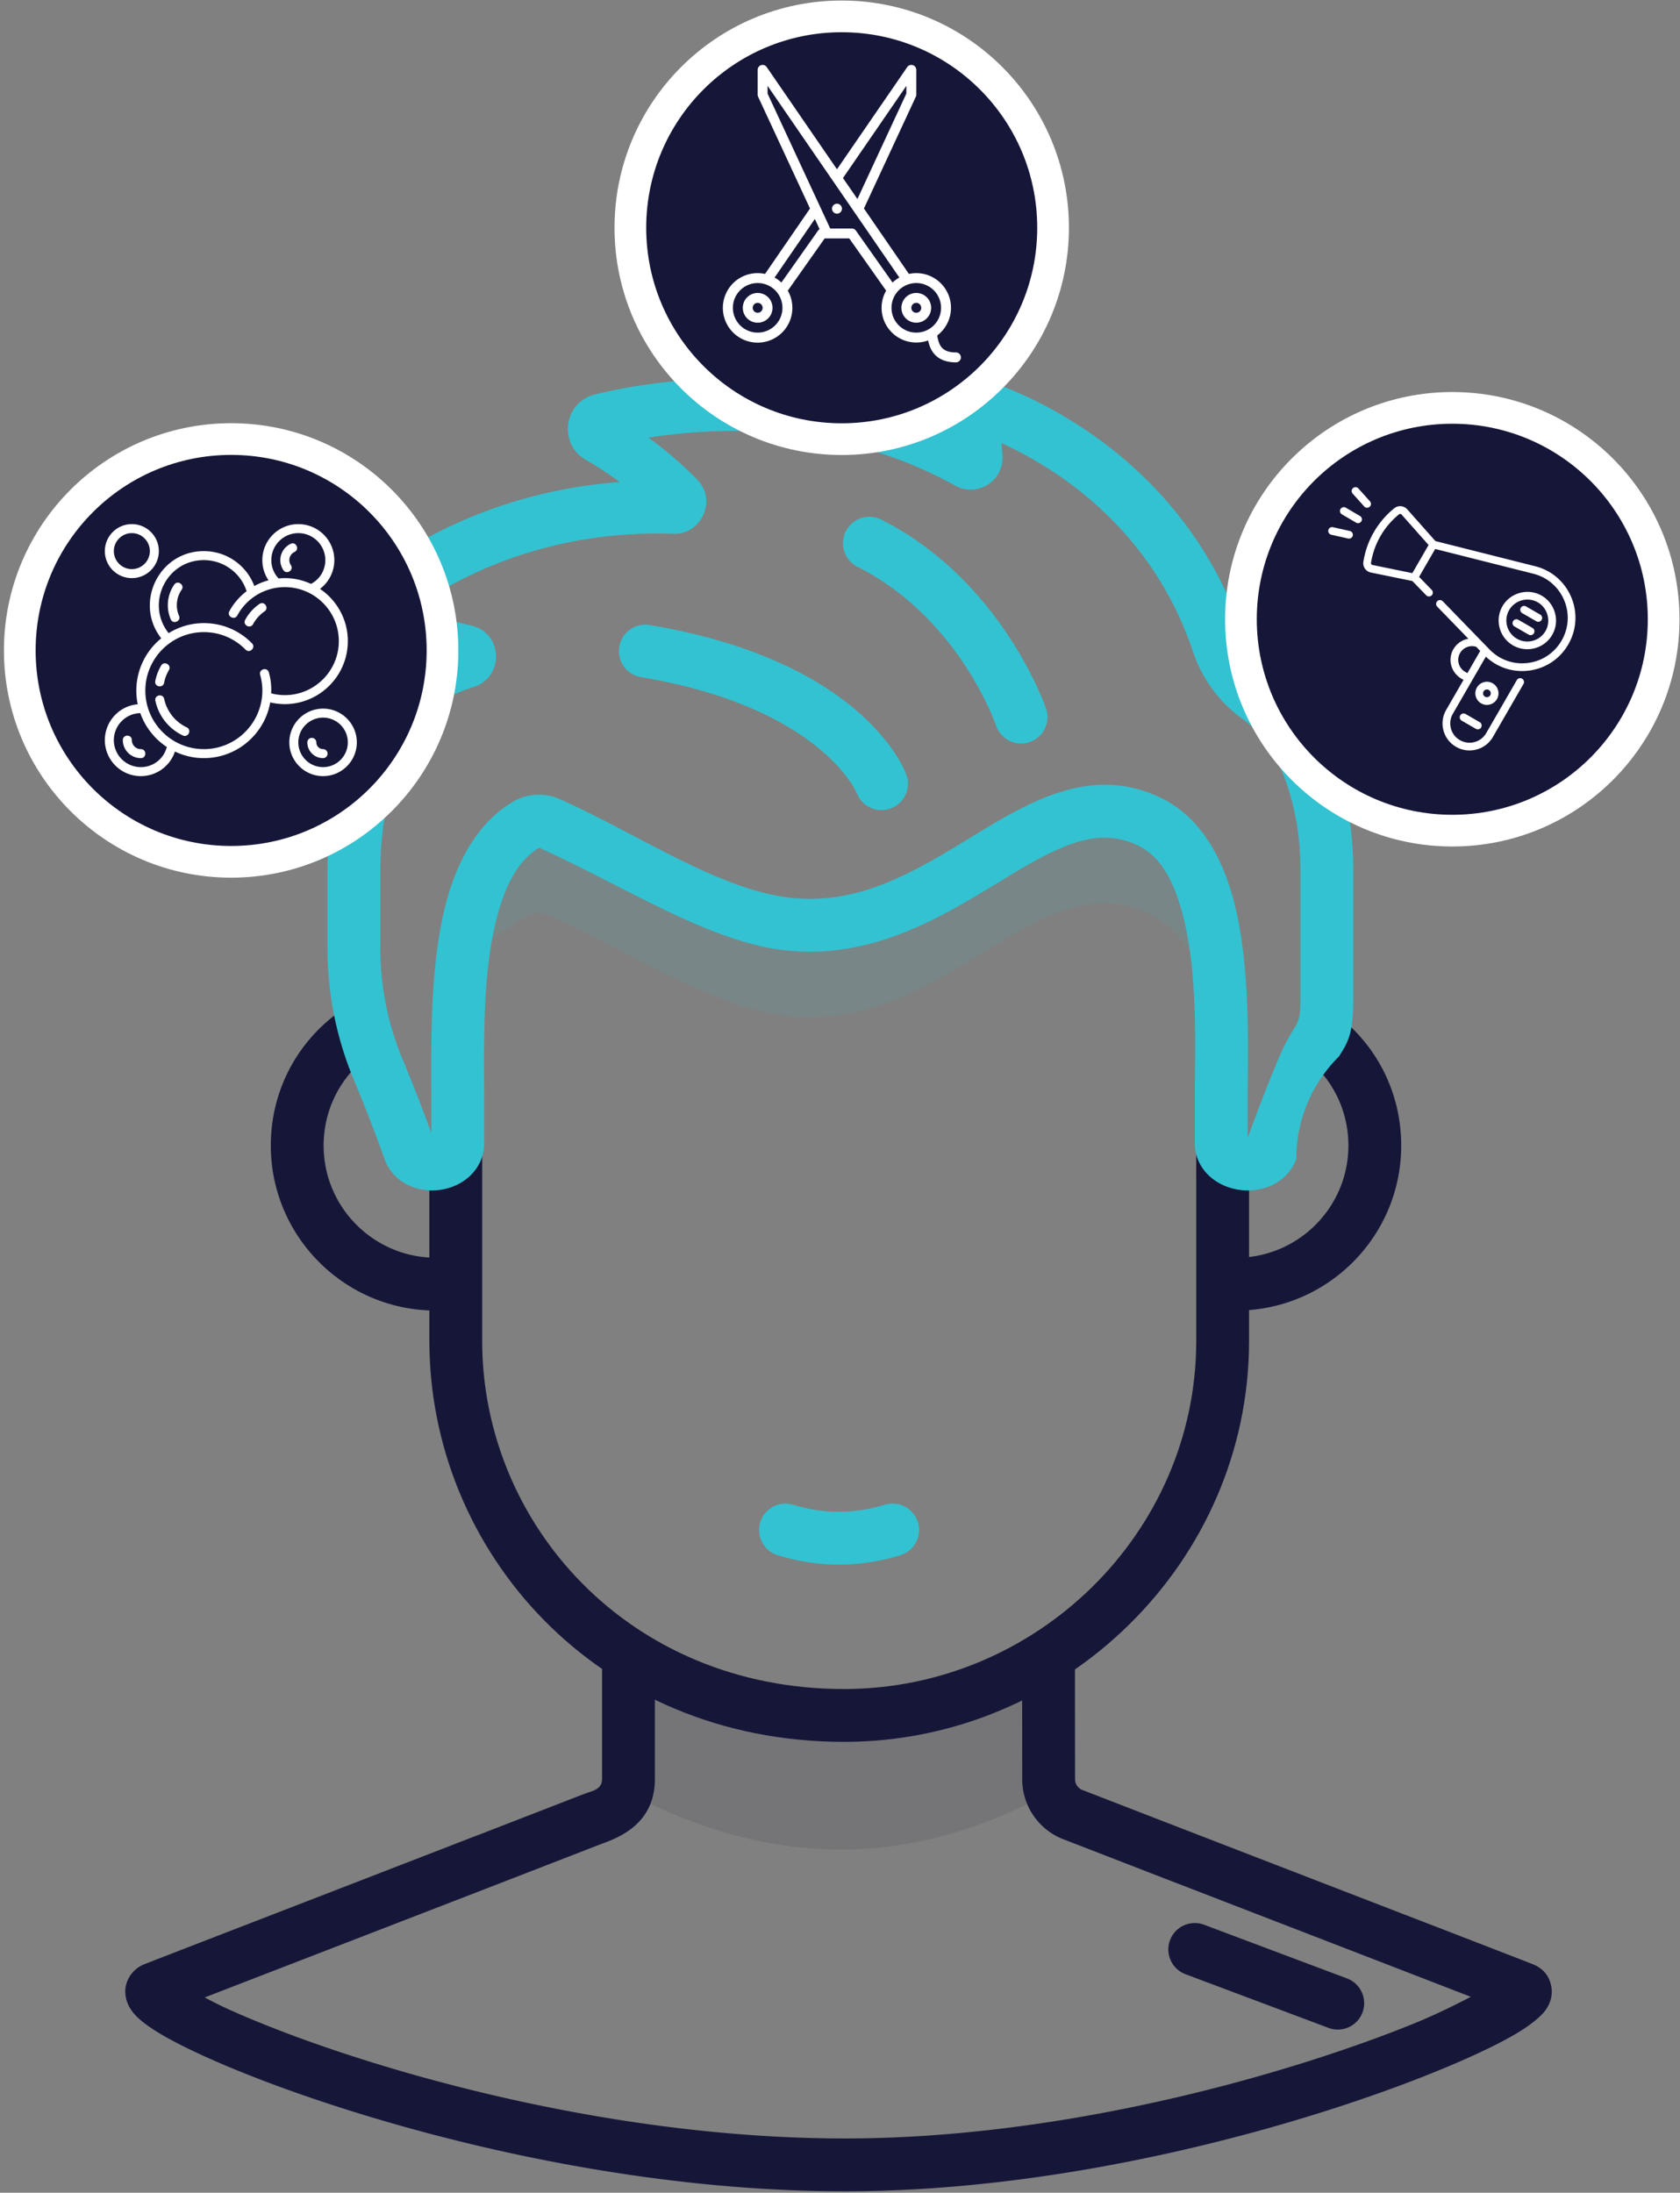
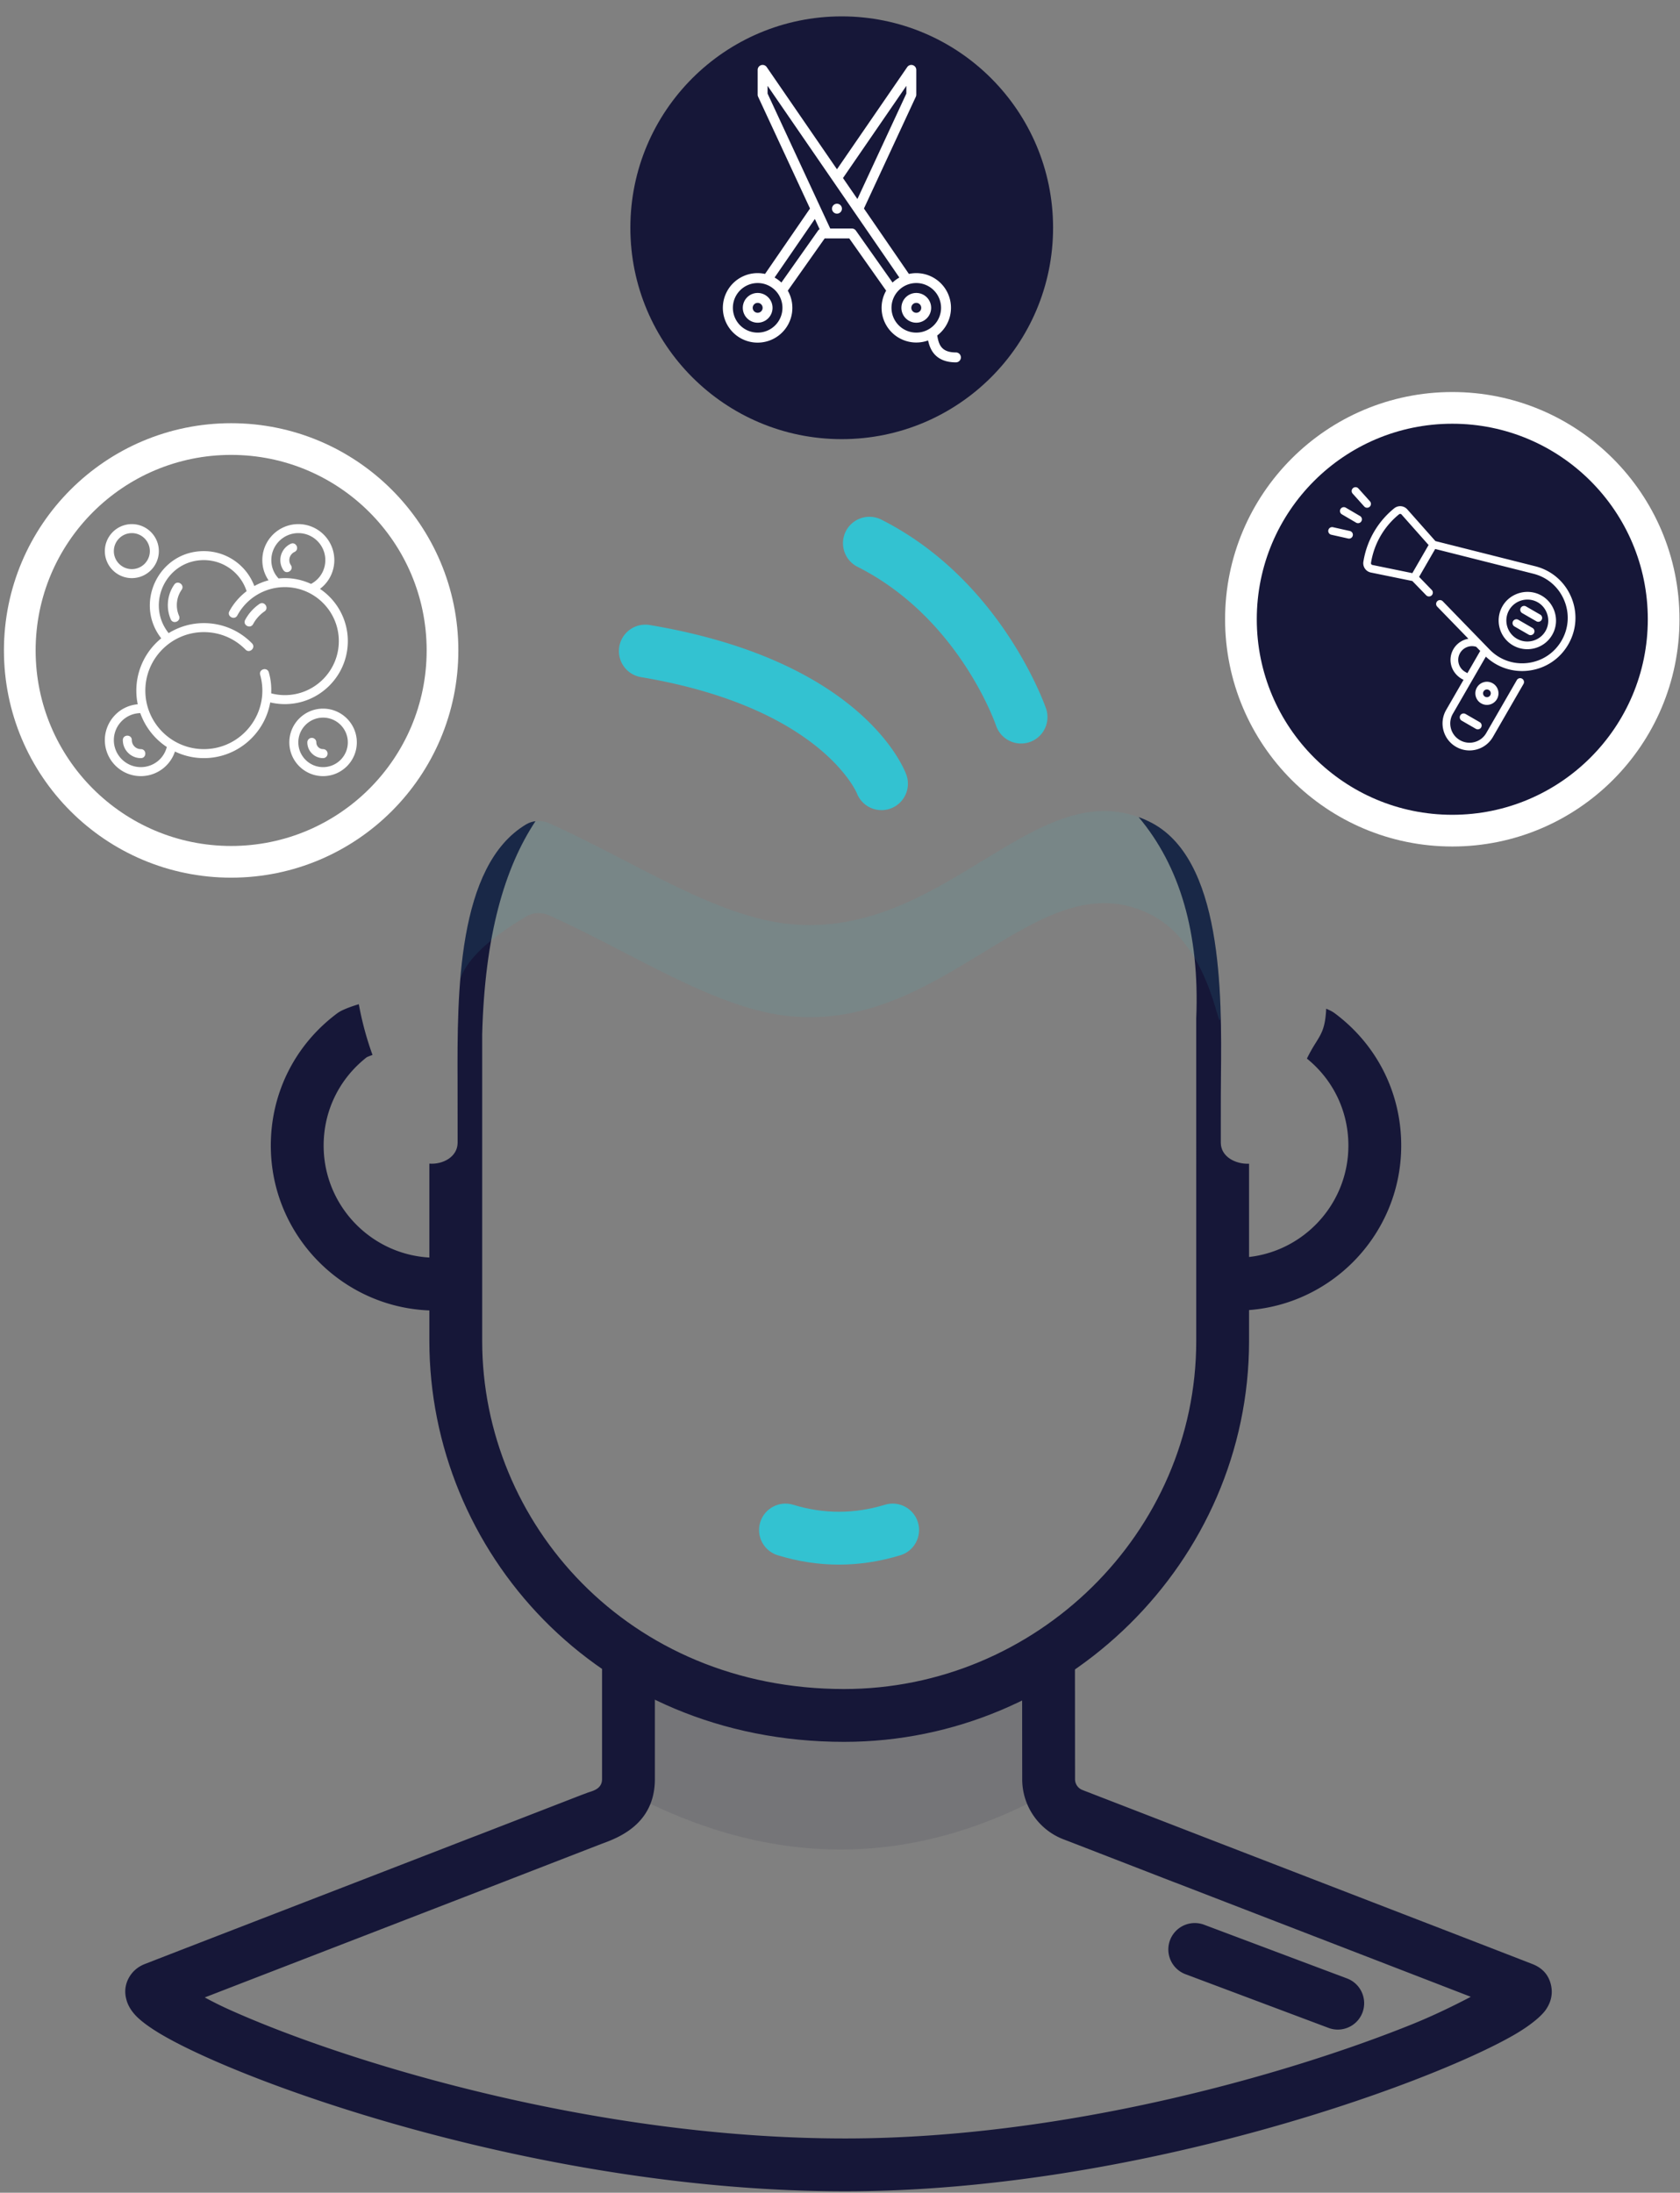
<svg xmlns="http://www.w3.org/2000/svg" viewBox="0 0 318 415" xml:space="preserve" style="fill-rule:evenodd;clip-rule:evenodd;stroke-linecap:round;stroke-linejoin:round;stroke-miterlimit:1.5">
  <rect x="0" y="0" width="318" height="415" fill="#808080" stroke="none" />
  <path d="m998.919 1650.69 24.541 9.21c2.34.89 4.96-.3 5.84-2.64.87-2.35-.31-4.96-2.65-5.84l-24.54-9.22a4.54 4.54 0 0 0-5.841 2.65 4.538 4.538 0 0 0 2.65 5.84z" style="fill:#161738" transform="matrix(1.103 0 0 1.103 -877.417 -1447.068)" />
  <path d="M1522.03 1429.91c.28.12.56.25.81.37.28.14.54.3.79.48 8.01 5.96 12.6 15.1 12.6 25.06 0 17.22-14 31.22-31.22 31.22-.23 0-1.22 0-2.58-.01v-9.99h2.58c11.7 0 21.22-9.52 21.22-21.22 0-6.47-2.85-12.42-7.85-16.47.67-1.37 1.24-2.3 1.74-3.09 1.08-1.74 1.74-2.82 1.91-6.35zM1338.92 1429.06a59.46 59.46 0 0 0 2.59 9.6c-.38.14-.73.27-1.06.42h-.01c-5.2 4.06-8.18 10.13-8.18 16.74 0 11.7 9.52 21.22 21.23 21.22.28 0 1.84 0 3.78-.01v9.99c-1.96.01-3.49.02-3.78.02-17.22 0-31.23-14-31.23-31.22 0-9.96 4.59-19.1 12.6-25.06.25-.18.52-.34.79-.48.92-.44 2.02-.85 3.27-1.22z" style="fill:#161738" transform="matrix(1 0 0 1 -1271 -1239)" />
  <path d="M1389.96 1552.16c11.33 7.21 25.16 11.51 40.81 11.51 14.18 0 27.5-4.18 38.72-11.38v26.02c-26.51 14.58-53.02 14.05-79.53 0v-26.15z" style="fill:#161738;fill-opacity:.1" transform="matrix(1 0 0 1 -1271 -1239)" />
  <path d="M1385 1548.69a71.54 71.54 0 0 0 9.96 6.38v20.64c0 7.68-5.58 10.58-9.33 11.98l-1.74.32h-.01l1.76-.32c-.32.12-.62.23-.87.32l-18.8 7.29-.2.08c-26.06 10.08-43.8 16.93-56.01 21.66 1.36.74 2.88 1.51 4.47 2.23 21.64 9.78 68.93 24.5 116.9 24.46 41.32-.03 83.24-12 106.91-21.51 4.25-1.7 8.25-3.67 11.36-5.3-12.25-4.74-29.95-11.57-55.84-21.58l-.13-.04-19.55-7.58c.57.23.58.22 0 0-.54-.21-1.07-.41-1.62-.62-4.66-1.81-7.76-6.3-7.77-11.33l-.02-20.54c3.5-1.86 6.84-4.01 9.97-6.41.02.41.03.83.03 1.25l.02 25.67c0 .91.56 1.71 1.4 2.04.01 0 .02 0 .03.01.52.21 1.03.4 1.56.6l.09.04 19.47 7.54c32.3 12.49 51.88 20.03 64.02 24.75 2.29.89 3.22 2.5 3.55 4.11.25 1.22.18 2.81-1 4.53-.78 1.13-2.79 2.92-6.16 4.85-16.41 9.4-71.86 29.48-126.31 29.52-56.9.05-112.87-20.02-129.24-29.48-2.53-1.46-4.27-2.78-5.21-3.78-1.04-1.1-1.54-2.16-1.76-3-.46-1.68-.16-3.14.61-4.4.56-.89 1.43-1.79 2.89-2.36 12.11-4.71 31.65-12.24 63.92-24.74-2.24.87-2.24.88 0 .01l18.82-7.3.88-.32.08-.04c.95-.35 2.83-.66 2.83-2.61v-25.75c0-.43.02-.85.04-1.27z" style="fill:#161738" transform="matrix(1 0 0 1 -1271 -1239)" />
  <path d="M1486.52 1393.64c.65.24 1.3.51 1.95.83 14.03 6.74 13.79 32.66 13.64 48.15-.03 3.51-.03 2.52-.03 12.65 0 2.64 2.76 4.09 5.35 3.98v33.54c0 41.83-34.83 75.88-76.66 75.88-46.94 0-78.5-36.27-78.5-75.88v-33.56c2.55.2 5.35-1.27 5.35-3.97 0-10.04 0-8.98-.01-11.66-.06-16.44-.13-40.81 13.01-48.59.54-.32 1.13-.51 1.74-.59-5.85 8.82-9.61 21.66-10.09 40.36v58.01c0 34.49 27.63 65.88 68.5 65.88 36.35 0 66.66-29.54 66.66-65.88V1431.74c.67-16.17-3.13-28.85-10.91-38.1z" style="fill:#161738" transform="matrix(1 0 0 1 -1271 -1239)" />
  <path d="M1358.13 1424.25c1-2.85 3.94-6.74 12.49-11.8 1.33-.79 2.98-.82 4.39-.18 15.75 7.09 31.3 17.62 45.37 19.05 29.74 3.03 46.94-29.58 68.09-19.41 12.66 6.08 13.37 26.05 13.58 18.53-.46-14.36-2.82-30.8-13.58-35.97-21.15-10.17-38.35 22.44-68.09 19.41-14.07-1.43-29.62-11.97-45.37-19.05-1.41-.64-3.06-.61-4.39.18-8.49 5.02-11.47 16.98-12.49 29.24z" style="fill:#33c2d1;fill-opacity:.1;fill-rule:nonzero" transform="matrix(1 0 0 1 -1271 -1239)" />
-   <path d="M127.096 21.513C96.087 23.802 76.227 39.22 68.621 46.315c-4.656 4.338-2.3 12.475 4.861 12.688.083.003.165.003.247.002 2.413-.037 4.906.117 7.352.39-13.097 8.531-21.205 21.73-25.237 30.061l-.003.007c-3.398 7.045 5.013 13.661 11.003 9.055a80.154 80.154 0 0 0-.069 3.279v15.891a70.183 70.183 0 0 0 5.417 27.12 342.658 342.658 0 0 1 6.351 16.396c1.72 4.825 6.713 7.081 11.522 6.388 4.96-.715 9.054-4.405 9.054-9.678 0-10.97.004-9.815-.008-12.746-.034-10.319-.148-23.634 2.793-34.388 1.617-5.913 4.068-11.057 8.554-13.798 17.716 7.98 35.292 19.602 51.131 21.211 17.527 1.787 31.47-6.609 44.042-14.276 4.401-2.684 8.614-5.241 12.797-6.983 5.161-2.15 10.241-3.017 15.627-.428 4.795 2.306 7.332 7.445 9.01 13.374 3.075 10.864 2.87 24.489 2.778 34.187-.039 3.842-.032 2.761-.032 13.851 0 5.264 4.177 9 9.291 9.69 4.92.664 9.971-1.679 11.659-6.4a29.582 29.582 0 0 1 8.81-21.145l.002-.004c1.816-2.926 2.952-4.51 2.952-11.926v-26.336c0-6.6-.837-12.819-2.466-18.496-2.879-10.038-7.586-17.119-14.111-21.823l-.002-.002c-2.89-2.082-5.014-4.996-6.162-8.415-11.911-35.535-42.4-48.779-51.461-51.984-4.99-1.78-10.167 2.193-9.753 7.489l.047.595c-31.21-14.143-63.107-8.097-72.653-5.728-6.4 1.573-7.611 10.151-1.928 13.443a75.95 75.95 0 0 1 7.06 4.637zm78.806-8.033c10.915 4.953 30.881 17.218 39.539 43.05l.001.003c1.884 5.611 5.385 10.377 10.128 13.795 4.732 3.412 7.914 8.698 10.003 15.981 1.363 4.753 2.042 9.962 2.042 15.488v26.336c0 3.811-.379 4.672-1.312 6.175-.869 1.399-1.946 3.143-3.264 6.304l-.001.003a348.181 348.181 0 0 0-6.265 16.131l-.052-.005c-.001-9.753-.007-8.893.03-12.564v-.004c.1-10.575.163-25.418-3.189-37.264-2.608-9.214-7.329-16.652-14.78-20.235h-.001c-10.936-5.257-21.123-2.183-31.791 3.768-6.657 3.713-13.562 8.544-21.209 12.189-6.895 3.286-14.437 5.591-23.087 4.709l-.002-.001c-14.865-1.508-31.182-12.847-47.807-20.328-3.157-1.422-6.832-1.283-9.811.476l-.003.002c-6.878 4.069-11.238 11.448-13.69 20.413-3.191 11.67-3.216 26.107-3.18 37.304v.004c.012 2.726.009 1.908.009 10.643a356.27 356.27 0 0 0-5.947-15.238l-.001-.001a59.324 59.324 0 0 1-4.577-22.926v-15.891c0-3.648.299-7.446.838-10.819l.003-.018c.663-4.24-2.586-7.649-6.376-7.814 5.426-7.67 13.476-15.762 24.769-19.327 6.361-2.008 6.152-11.073-.39-12.673-3.714-.91-8.527-1.908-13.571-2.507 10.492-7.623 29.102-17.289 55.139-16.456 5.704.299 9.232-6.827 5.009-11.162-2.253-2.328-5.589-5.424-10.073-8.681 14.068-2.208 39.456-3.408 63.302 9.893l.004.002c4.584 2.552 10.168-1.023 9.759-6.268l-.196-2.487zm70.157 69.821z" style="fill:#33c2d1" transform="matrix(.917 0 0 .917 .754 71.511)" />
  <path d="M879.222 1578.29c12.792 4.41 25.584 4.38 38.376 0 4.362-1.49 6.824-6.69 5.494-11.59-1.33-4.91-5.952-7.67-10.315-6.18-9.566 3.28-19.133 3.31-28.7.01-4.36-1.51-8.987 1.25-10.326 6.15-1.34 4.9 1.112 10.1 5.471 11.61z" style="fill:#33c2d1" transform="matrix(.605 0 0 .538 -384.72 -554.768)" />
  <path d="M911.641 1429.15s-6.505-19.42-44.055-25.72a4.535 4.535 0 0 0-5.22 3.72 4.531 4.531 0 0 0 3.72 5.22c30.963 5.2 37.049 19.92 37.049 19.92a4.534 4.534 0 0 0 8.506-3.14zM935.628 1417.83s-7.406-21.95-28.3-32.49a4.545 4.545 0 0 0-6.088 2.01 4.54 4.54 0 0 0 2.007 6.09c17.558 8.85 23.792 27.29 23.792 27.29a4.533 4.533 0 0 0 8.589-2.9z" style="fill:#33c2d1" transform="matrix(1.103 0 0 1.103 -833.97 -1429.69)" />
  <g transform="matrix(1.109 0 0 1.109 -630.1 -287.182)">
    <circle cx="711.835" cy="297.826" r="36.075" style="fill:#161738" />
    <clipPath id="a">
      <circle cx="711.835" cy="297.826" r="36.075" />
    </clipPath>
    <g clip-path="url(#a)">
      <path d="M294 264a17.998 17.998 0 0 0 12.727-30.727A18 18 0 0 0 276 246c.012 9.938 8.062 17.988 18 18zm0-24a6.001 6.001 0 1 1-6 6 6.007 6.007 0 0 1 6-6zM354 0c-3.312 0-6 2.688-6 6 0 18.297-10.223 20.82-20.539 22.648-11.891-15.718-33.117-21.05-51.027-12.812-17.907 8.242-27.672 27.828-23.469 47.09l-79.172 54.433-135.266-62.8A6.006 6.006 0 0 0 36 54H6a6.002 6.002 0 0 0-5.73 4.219 5.996 5.996 0 0 0 2.332 6.726L126.316 150 2.602 235.055a5.996 5.996 0 0 0-2.332 6.726A6.002 6.002 0 0 0 6 246h30c.871 0 1.734-.191 2.527-.559l135.266-62.8 79.172 54.429c-4.246 19.407 5.656 39.137 23.758 47.325 18.097 8.183 39.457 2.593 51.226-13.407 11.766-16.004 10.739-38.058-2.472-52.894-13.207-14.836-34.997-18.41-52.25-8.574L210 164.891v-29.782l63.227-44.629c15.285 8.711 34.386 6.965 47.839-4.375 13.457-11.339 18.414-29.863 12.422-46.41 4.711-1.031 10.004-2.699 14.66-6.121C356.012 27.785 360 18.512 360 6c0-3.312-2.688-6-6-6zM25.32 66h9.356l127.633 59.258-25.399 17.461L25.32 66zM324 246a30.004 30.004 0 0 1-51.215 21.215A30.004 30.004 0 0 1 294 216c16.562.02 29.98 13.438 30 30zm-60.602-28.727a42.358 42.358 0 0 0-6.05 8.25l-70.91-48.75 12.386-5.75a5.99 5.99 0 0 0 1.715 1.883l62.859 44.367zm-62.859-90.175A6.008 6.008 0 0 0 198 132v26.176L34.676 234H25.32L257.352 74.477a42.195 42.195 0 0 0 6.05 8.25l-62.863 44.371zM294 84a30.004 30.004 0 0 1-21.215-51.215A30.004 30.004 0 0 1 324 54c-.02 16.562-13.438 29.98-30 30zm0-48a17.998 17.998 0 0 0-12.727 30.727A18 18 0 0 0 312 54c-.012-9.938-8.062-17.988-18-18zm0 24a6.001 6.001 0 1 1 6-6 6.007 6.007 0 0 1-6 6zm-114 90a6.001 6.001 0 1 1-12.002-.001A6.001 6.001 0 0 1 180 150z" style="fill:#fff" transform="matrix(0 .141 -.141 0 732.175 270.036)" />
    </g>
-     <circle cx="711.835" cy="297.826" r="36.075" style="fill:none;stroke:#fff;stroke-width:5.41px" />
  </g>
  <g transform="matrix(1.109 0 0 1.109 -745.673 -207.186)">
-     <circle cx="711.835" cy="297.826" r="36.075" style="fill:#161738" />
    <clipPath id="b">
      <circle cx="711.835" cy="297.826" r="36.075" />
    </clipPath>
    <g clip-path="url(#b)">
-       <path d="M79.02 211.508a53.689 53.689 0 0 1 6.41-16.82c4.019-6.844-6.325-12.93-10.352-6.083a65.927 65.927 0 0 0-7.832 20.567c-1.539 7.793 10.219 10.195 11.774 2.336zM109.141 270.918c-15.321-7.188-26.532-21.328-30-37.824-1.625-7.77-13.379-5.305-11.743 2.461 4.231 20.16 17.926 37.437 36.641 46.222 7.207 3.383 12.246-7.511 5.102-10.859z" style="fill:#fff;fill-rule:nonzero" transform="matrix(.128 0 0 .128 690.278 276.269)" />
      <path d="M324 156c0-28.973-14.746-54.57-37.129-69.672C299.398 76.906 306 62.574 306 48c0-26.465-21.535-48-48-48s-48 21.535-48 48c0 9.344 2.621 18.602 8.281 26.898a83.319 83.319 0 0 0-18.949 7.645C188.898 54.797 162.281 36 132 36c-60.18 0-93.289 69.547-56.789 116.258-26.172 21.347-38.125 55.113-31.356 87.941C18.227 242.43 0 264.047 0 288c0 26.465 21.535 48 48 48 20.285 0 38.844-12.848 45.48-32.785C105.175 308.789 118.207 312 132 312c44.262 0 81.078-32.141 88.535-74.297A84.14 84.14 0 0 0 240 240c46.32 0 84-37.68 84-84zM222 48c0-19.855 16.145-36 36-36s36 16.145 36 36c0 13.41-7.289 25.48-19.062 31.703C264.281 74.809 252.473 72 240 72c-2.789 0-5.555.188-8.309.457C225.203 65.609 222 56.922 222 48zM48 324c-19.855 0-36-16.145-36-36 0-19.309 15.562-35.656 35.258-35.992a90.359 90.359 0 0 0 35.379 45.16C78.191 314.141 63.336 324 48 324zm170.684-126.27c-2.145-7.636-13.7-4.418-11.559 3.235C221.039 250.754 183.422 300 132 300c-43.008 0-78-34.992-78-78s34.992-78 78-78c21.09 0 40.848 8.281 55.621 23.32 5.555 5.653 14.129-2.742 8.563-8.41C179.129 141.559 156.336 132 132 132c-17.207 0-33.238 4.938-46.926 13.352C54.031 106.43 81.641 48 132 48c26.191 0 49.094 16.855 57.043 41.406-9.379 7.196-17.316 16.254-22.934 26.641-3.781 7 6.805 12.676 10.563 5.707C189.035 98.867 213.102 84 240 84c39.703 0 72 32.297 72 72s-32.297 72-72 72c-6.149 0-12.238-.82-18.188-2.375.376-9.168-.285-17.738-3.128-27.895z" style="fill:#fff;fill-rule:nonzero" transform="matrix(.128 0 0 .128 690.278 276.269)" />
      <path d="M206.125 106.469c-7.879 5.394-14.43 12.715-18.969 21.156-3.765 7.027 6.824 12.648 10.578 5.672a48.138 48.138 0 0 1 15.176-16.926c6.535-4.484-.222-14.371-6.785-9.902zM92.539 80.684C86.953 88.738 84 98.184 84 108a47.857 47.857 0 0 0 3.863 18.906c3.114 7.278 14.172 2.61 11.035-4.722A35.896 35.896 0 0 1 96 108a35.741 35.741 0 0 1 6.402-20.473c4.523-6.535-5.347-13.363-9.863-6.843zM247.996 54.625C246.691 52.688 246 50.398 246 48c0-4.625 2.719-8.891 6.918-10.879 7.199-3.391 2.039-14.254-5.117-10.851C239.418 30.223 234 38.754 234 48c0 4.805 1.402 9.422 4.062 13.352 4.411 6.496 14.434-.09 9.934-6.727zM48 300c-6.617 0-12-5.383-12-12 0-7.945-12-7.938-12 0 0 13.234 10.766 24 24 24 7.938 0 7.945-12 0-12zM36 72c19.855 0 36-16.145 36-36S55.855 0 36 0 0 16.145 0 36s16.145 36 36 36zm0-60c13.234 0 24 10.766 24 24S49.234 60 36 60 12 49.234 12 36s10.766-24 24-24zM291 246c-24.816 0-45 20.184-45 45s20.184 45 45 45 45-20.184 45-45-20.184-45-45-45zm0 78c-18.199 0-33-14.809-33-33 0-18.191 14.801-33 33-33 18.199 0 33 14.809 33 33 0 18.191-14.801 33-33 33z" style="fill:#fff;fill-rule:nonzero" transform="matrix(.128 0 0 .128 690.278 276.269)" />
      <path d="M291 300c-4.961 0-9-4.039-9-9a6 6 0 1 0-12 0c0 11.578 9.422 21 21 21a6 6 0 1 0 0-12z" style="fill:#fff;fill-rule:nonzero" transform="matrix(.128 0 0 .128 690.278 276.269)" />
    </g>
    <circle cx="711.835" cy="297.826" r="36.075" style="fill:none;stroke:#fff;stroke-width:5.41px" />
  </g>
  <g transform="matrix(1.109 0 0 1.109 -514.526 -213.085)">
    <circle cx="711.835" cy="297.826" r="36.075" style="fill:#161738" />
    <clipPath id="c">
      <circle cx="711.835" cy="297.826" r="36.075" />
    </clipPath>
    <g clip-path="url(#c)">
      <path d="m46.973 42.035-20.735-12.14a5.625 5.625 0 0 0-5.683 9.71l20.734 12.137c2.637 1.547 6.109.696 7.695-2.012a5.624 5.624 0 0 0-2.011-7.695zm6.155-13.898a5.63 5.63 0 0 0 7.946.422 5.628 5.628 0 0 0 .418-7.946L44.629 1.863a5.624 5.624 0 1 0-8.363 7.524l16.862 18.75zM32.184 63.914 7.578 58.387a5.625 5.625 0 1 0-2.465 10.976l24.606 5.528a5.629 5.629 0 0 0 6.722-4.254 5.626 5.626 0 0 0-4.257-6.723zm322.898 96.422c-9.562-22.606-28.699-39.016-52.5-45.016L156.98 78.613l-40.988-46.222c-4.941-5.575-13.347-6.258-19.14-1.559a125.452 125.452 0 0 0-27.868 31.703c-8.699 14.133-14.449 29.672-17.082 46.188-1.172 7.343 3.625 14.265 10.922 15.761l60.52 12.383 20.218 20.828a5.63 5.63 0 0 0 7.958.121 5.626 5.626 0 0 0 .117-7.953l-18.469-19.027 23.5-40.699 143.164 36.093c20.352 5.129 36.711 19.161 44.887 38.489 8.176 19.328 6.843 40.84-3.649 59.015-10.496 18.176-28.457 30.082-49.285 32.669-20.828 2.585-41.156-4.571-55.777-19.63l-68.332-70.386a5.622 5.622 0 0 0-7.953-.121 5.63 5.63 0 0 0-.118 7.957l45.497 46.863c-9.094 1.559-17.196 7.082-21.883 15.203-4.184 7.246-5.297 15.688-3.129 23.77 2.472 9.234 9.265 16.843 17.933 20.945l-25.359 43.918c-5.258 9.109-6.656 19.723-3.934 29.883 2.723 10.16 9.239 18.648 18.344 23.902 9.137 5.273 19.781 6.645 29.879 3.938 10.156-2.723 18.649-9.235 23.91-18.348l44.614-77.27a5.63 5.63 0 0 0-2.059-7.683 5.622 5.622 0 0 0-7.684 2.058l-44.613 77.274c-3.758 6.508-9.824 11.16-17.078 13.105-7.258 1.946-14.836.946-21.34-2.812-6.508-3.758-11.16-9.821-13.105-17.074-1.946-7.258-.946-14.836 2.812-21.344l48.137-83.375c14.48 13.609 33.195 20.996 52.848 20.996 3.238 0 6.503-.199 9.777-.606 24.359-3.023 45.367-16.949 57.64-38.207 12.274-21.257 13.829-46.418 4.27-69.023zm-231.754-34.953-58.246-11.922a2.613 2.613 0 0 1-2.074-2.969c2.402-15.043 7.637-29.195 15.558-42.058 6.762-10.985 15.297-20.696 25.372-28.868a2.668 2.668 0 0 1 1.675-.597c.727 0 1.446.301 1.961.883l39.449 44.488-23.695 41.043zm80.324 145.879-3.347-1.93c-9.582-5.531-12.875-17.832-7.344-27.418 3.574-6.195 10.242-10.039 17.402-10.039 2.11 0 4.176.332 6.168.984l5.824 6-18.703 32.403zm123.696-55.824c11.714-20.29 4.214-45.907-15.321-57.184-19.89-11.484-45.781-4.434-57.187 15.32-11.539 19.992-4.668 45.645 15.324 57.188 19.742 11.394 45.524 4.875 57.184-15.324zm-62.762-36.239c8.348-14.461 27.262-19.609 41.816-11.203 14.352 8.285 19.539 27.383 11.203 41.816-8.437 14.618-27.199 19.645-41.816 11.204-14.617-8.438-19.644-27.2-11.203-41.817zm-28.098 137.793a16.755 16.755 0 0 0 10.246-7.863 16.766 16.766 0 0 0 1.688-12.801 16.78 16.78 0 0 0-7.863-10.25 16.757 16.757 0 0 0-12.805-1.683 16.752 16.752 0 0 0-10.246 7.863c-4.653 8.058-1.883 18.398 6.176 23.051a16.782 16.782 0 0 0 12.804 1.683zm-7.179-11.43c-2.688-1.546-3.61-4.996-2.059-7.683a5.593 5.593 0 0 1 3.414-2.621 5.69 5.69 0 0 1 1.465-.192 5.6 5.6 0 0 1 2.805.754 5.608 5.608 0 0 1 2.621 3.418 5.602 5.602 0 0 1-.563 4.266v.004a5.59 5.59 0 0 1-3.414 2.617 5.567 5.567 0 0 1-4.269-.563zm71.375-92.531a5.624 5.624 0 0 0-2.059-7.683l-20.684-11.942a5.624 5.624 0 0 0-7.683 2.059 5.622 5.622 0 0 0 2.058 7.683L293 215.09c2.645 1.527 6.113.66 7.684-2.059zm-79.059 129.723-20.684-11.942a5.622 5.622 0 0 0-7.683 2.059 5.623 5.623 0 0 0 2.058 7.684L216 352.496a5.608 5.608 0 0 0 2.809.758 5.63 5.63 0 0 0 4.879-2.816 5.63 5.63 0 0 0-2.063-7.684zm61.941-159.09 20.684 11.941c2.645 1.532 6.117.661 7.684-2.058a5.624 5.624 0 0 0-2.059-7.684l-20.684-11.941a5.621 5.621 0 0 0-7.683 2.058 5.624 5.624 0 0 0 2.058 7.684z" style="fill:#fff;fill-rule:nonzero" transform="translate(690.586 275.285) scale(.117)" />
    </g>
    <circle cx="711.835" cy="297.826" r="36.075" style="fill:none;stroke:#fff;stroke-width:5.41px" />
  </g>
</svg>